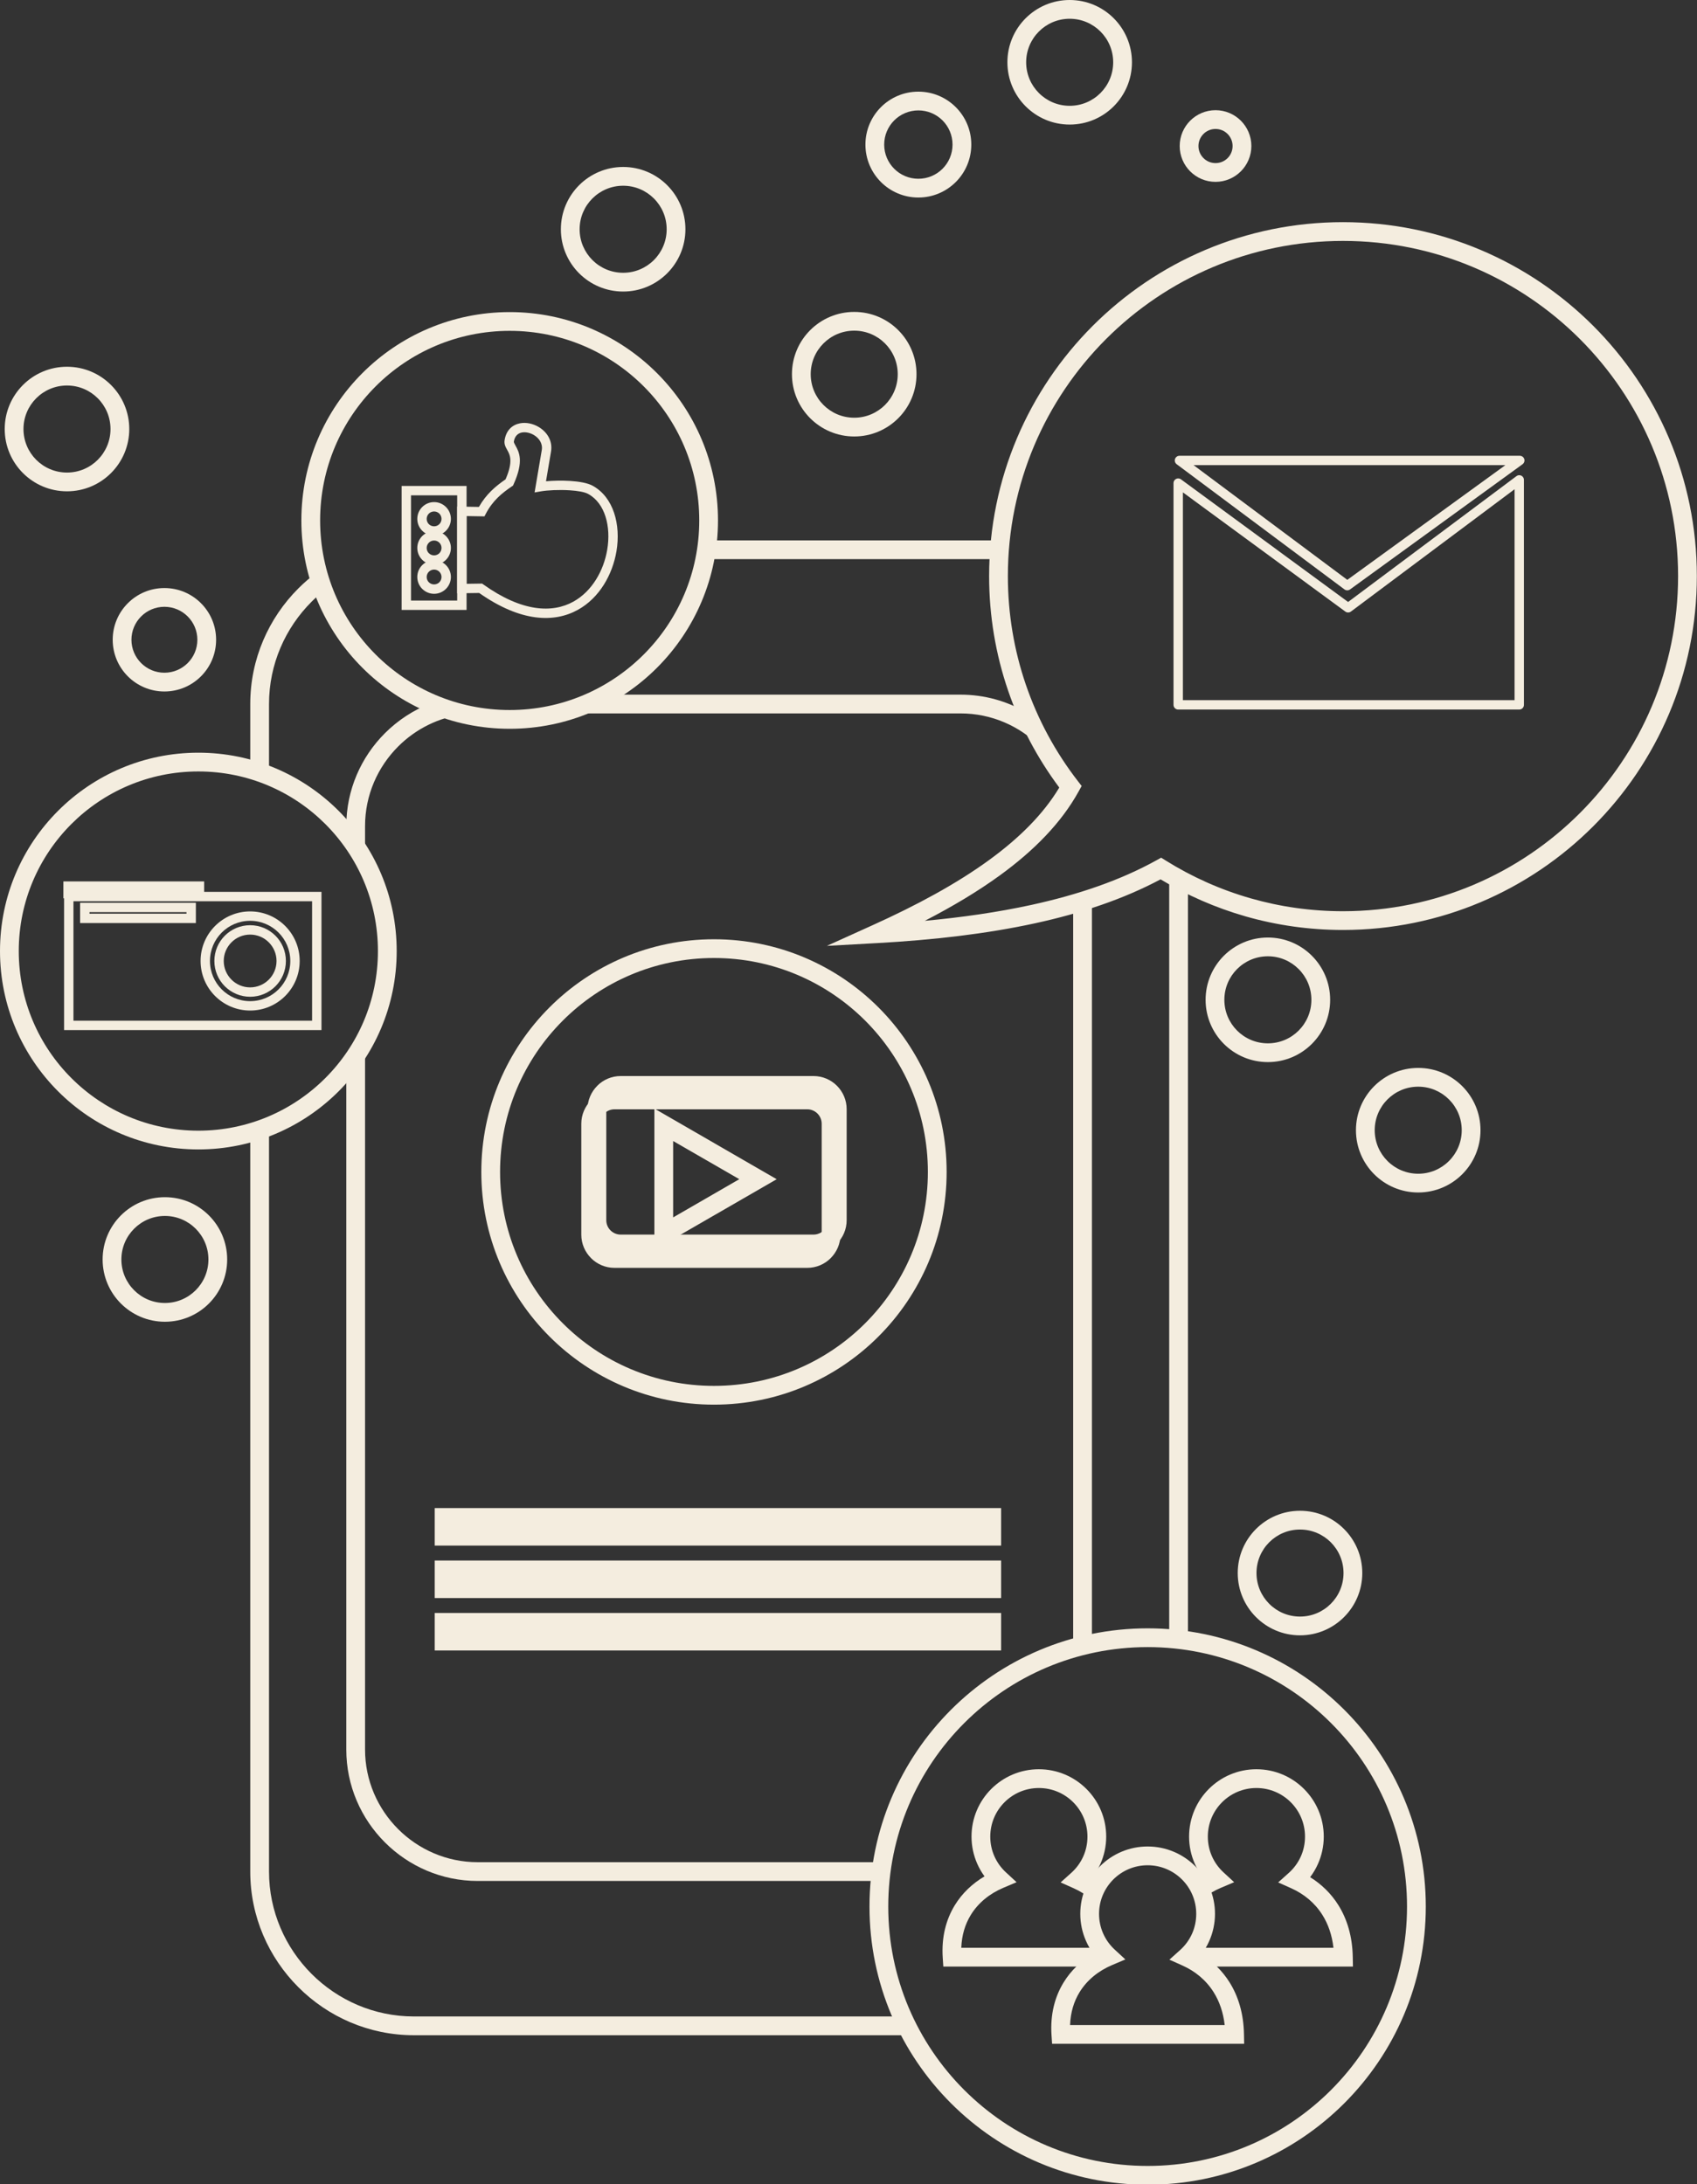
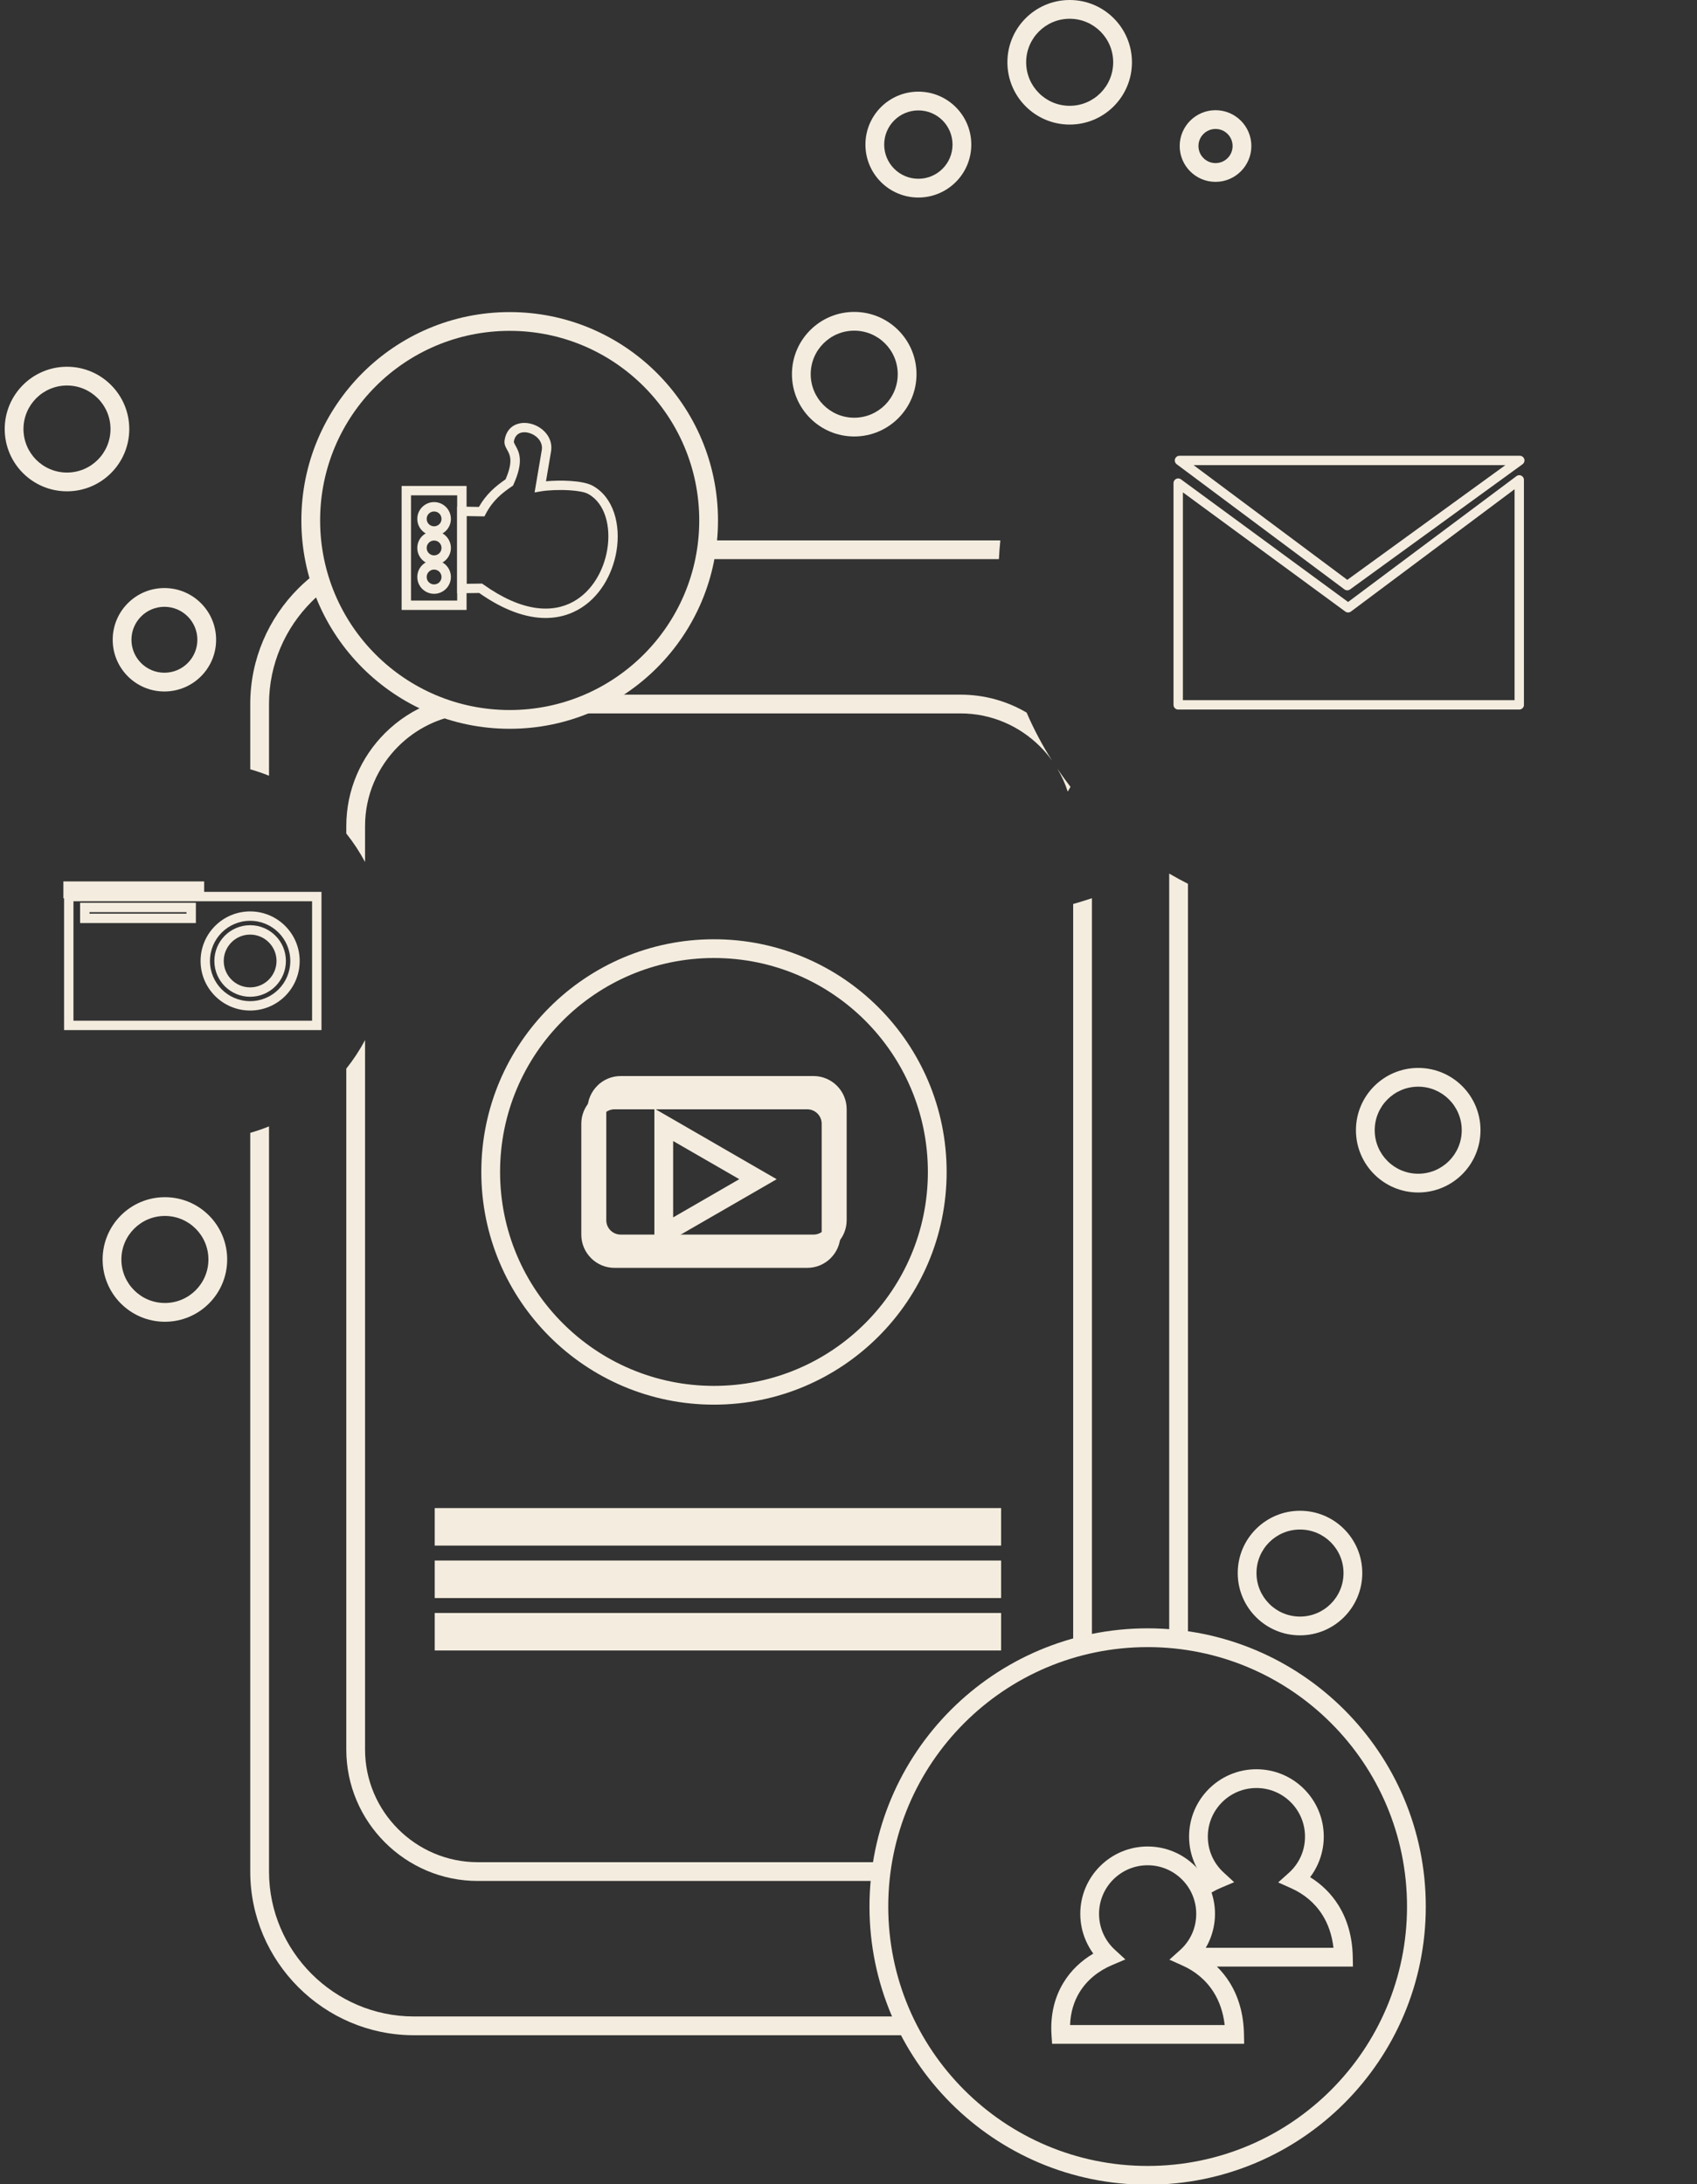
<svg xmlns="http://www.w3.org/2000/svg" clip-rule="evenodd" fill="#f4eddf" fill-rule="evenodd" height="141.3" image-rendering="optimizeQuality" preserveAspectRatio="xMidYMid meet" shape-rendering="geometricPrecision" text-rendering="geometricPrecision" version="1" viewBox="0.0 0.0 109.8 141.3" width="109.8" zoomAndPan="magnify">
  <rect x="0.0" y="0.0" width="109.8" height="141.3" fill="#333333" stroke="none" />
  <g>
    <g fill-rule="nonzero" id="change1_1">
      <path d="M20.938 38.23c-0.272,0.218 -0.532,0.45 -0.778,0.697 -1.699,1.699 -2.754,4.042 -2.754,6.619l0 4.64c-0.395,-0.16 -0.8,-0.3 -1.214,-0.418l0 -4.222c0,-2.912 1.191,-5.559 3.11,-7.478 0.385,-0.385 0.8,-0.741 1.241,-1.064 0.112,0.417 0.244,0.826 0.395,1.226zm24.847 -3.271l18.939 0c-0.041,0.402 -0.072,0.806 -0.092,1.214l-19.027 0c0.079,-0.398 0.14,-0.803 0.18,-1.214zm-28.379 37.911l0 48.209c0,2.577 1.055,4.92 2.754,6.619 1.699,1.699 4.042,2.754 6.619,2.754l31.603 0c0.185,0.413 0.386,0.818 0.602,1.214l-32.205 0c-2.912,0 -5.559,-1.191 -7.477,-3.11 -1.919,-1.918 -3.11,-4.565 -3.11,-7.477l0 -47.792c0.414,-0.118 0.819,-0.258 1.214,-0.417zm59.458 -15.694l0 48.969c-0.4,-0.06 -0.805,-0.107 -1.214,-0.139l0 -49.491c0.397,0.232 0.802,0.453 1.214,0.661z" />
      <path d="M39.2 44.939l22.95 0c1.555,0 3.017,0.423 4.274,1.16 0.468,1.083 1.02,2.121 1.646,3.107 -0.233,-0.325 -0.492,-0.63 -0.775,-0.912 -1.321,-1.321 -3.142,-2.141 -5.145,-2.141l-26.024 0c1.086,-0.274 2.117,-0.685 3.074,-1.214zm-9.158 1.265c-1.66,0.199 -3.153,0.962 -4.281,2.09 -1.321,1.321 -2.141,3.142 -2.141,5.146l0 2.327c-0.349,-0.653 -0.756,-1.27 -1.214,-1.845l0 -0.482c0,-2.339 0.956,-4.464 2.497,-6.005 0.841,-0.841 1.857,-1.508 2.986,-1.94 0.689,0.297 1.408,0.536 2.153,0.709zm-6.422 21.085l0 45.896c0,2.003 0.82,3.825 2.141,5.146 1.321,1.321 3.143,2.141 5.146,2.141l26.195 0c-0.067,0.4 -0.119,0.805 -0.158,1.214l-26.037 0c-2.338,0 -4.464,-0.956 -6.004,-2.497 -1.541,-1.54 -2.497,-3.665 -2.497,-6.004l0 -44.051c0.458,-0.575 0.865,-1.193 1.214,-1.845zm47.03 -9.18l0 48.216c-0.41,0.087 -0.815,0.187 -1.214,0.302l0 -48.143c0.412,-0.119 0.817,-0.244 1.214,-0.375zm-1.564 -6.896c-0.169,-0.522 -0.396,-1.019 -0.672,-1.483 0.271,0.4 0.554,0.792 0.849,1.174 -0.057,0.103 -0.116,0.206 -0.177,0.309z" />
-       <path d="M86.894 14.372c6.323,0 12.047,2.563 16.19,6.706 4.143,4.143 6.706,9.867 6.706,16.19 0,6.322 -2.563,12.046 -6.706,16.189 -4.143,4.144 -9.867,6.706 -16.19,6.706 -2.183,0 -4.297,-0.306 -6.299,-0.878 -1.954,-0.559 -3.801,-1.371 -5.504,-2.397 -2.366,1.262 -5.099,2.185 -8.117,2.842 -3.128,0.681 -6.573,1.081 -10.237,1.283l-3.237 0.179 2.955 -1.336c2.848,-1.287 5.416,-2.67 7.531,-4.209 1.955,-1.421 3.519,-2.972 4.552,-4.697 -1.411,-1.89 -2.538,-4.005 -3.315,-6.282 -0.794,-2.323 -1.225,-4.812 -1.225,-7.4 0,-6.323 2.563,-12.047 6.706,-16.19 4.144,-4.143 9.868,-6.706 16.19,-6.706zm15.332 7.564c-3.924,-3.923 -9.345,-6.35 -15.332,-6.35 -5.987,0 -11.408,2.427 -15.331,6.35 -3.924,3.924 -6.351,9.344 -6.351,15.332 0,2.456 0.408,4.814 1.158,7.012 0.779,2.279 1.927,4.388 3.372,6.254l0.244 0.314 -0.192 0.347c-1.119,2.03 -2.877,3.82 -5.097,5.434 -1.44,1.047 -3.077,2.022 -4.861,2.943 2.424,-0.226 4.729,-0.558 6.882,-1.027 3.046,-0.664 5.777,-1.598 8.099,-2.885l0.313 -0.174 0.301 0.188c1.69,1.055 3.536,1.884 5.496,2.444 1.894,0.542 3.896,0.832 5.967,0.832 5.987,0 11.408,-2.427 15.332,-6.351 3.923,-3.923 6.35,-9.344 6.35,-15.331 0,-5.988 -2.427,-11.408 -6.35,-15.332z" />
      <path d="M87.225 38.944l10.893 -8.141c0.134,-0.101 0.324,-0.073 0.424,0.061 0.041,0.055 0.061,0.118 0.06,0.182l0.001 14.553c0,0.168 -0.136,0.304 -0.304,0.304l-22.066 0c-0.168,0 -0.304,-0.136 -0.304,-0.304l0 -14.344c0,-0.168 0.136,-0.304 0.304,-0.304 0.074,0 0.142,0.027 0.195,0.071l10.797 7.922zm10.771 -7.293l-10.588 7.913c-0.104,0.078 -0.25,0.082 -0.36,0.002l-10.512 -7.713 0 13.443 21.46 0 0 -13.645z" />
      <path d="M87.325 29.485l11.01 0c0.167,0 0.303,0.136 0.303,0.303 0,0.107 -0.056,0.201 -0.139,0.255l-11.15 8.091c-0.11,0.079 -0.256,0.074 -0.359,-0.003l-10.857 -8.1c-0.134,-0.1 -0.162,-0.29 -0.061,-0.424 0.059,-0.08 0.15,-0.122 0.243,-0.122l11.01 0zm10.075 0.607l-20.172 0 9.946 7.42 10.226 -7.42z" />
      <path d="M46.196 60.764c4.157,0 7.921,1.685 10.645,4.409 2.724,2.724 4.409,6.488 4.409,10.645 0,4.157 -1.685,7.92 -4.409,10.644 -2.724,2.724 -6.488,4.41 -10.645,4.41 -4.157,0 -7.92,-1.686 -10.644,-4.41 -2.725,-2.724 -4.41,-6.487 -4.41,-10.644 0,-4.157 1.685,-7.921 4.41,-10.645 2.724,-2.724 6.487,-4.409 10.644,-4.409zm9.787 5.267c-2.505,-2.504 -5.965,-4.054 -9.787,-4.054 -3.822,0 -7.282,1.55 -9.786,4.054 -2.505,2.505 -4.054,5.965 -4.054,9.787 0,3.821 1.549,7.282 4.054,9.786 2.504,2.505 5.964,4.054 9.786,4.054 3.822,0 7.282,-1.549 9.787,-4.054 2.504,-2.504 4.053,-5.965 4.053,-9.786 0,-3.822 -1.549,-7.282 -4.053,-9.787z" />
      <path d="M40.158 69.613l12.479 0c0.59,0 1.126,0.241 1.515,0.629 0.388,0.388 0.629,0.925 0.629,1.515l0 7.183c0,0.59 -0.241,1.126 -0.629,1.514l-0.002 -0.001c-0.389,0.389 -0.925,0.631 -1.513,0.631l-12.479 0c-0.587,0 -1.123,-0.241 -1.512,-0.63l-0.003 -0.002c-0.388,-0.389 -0.629,-0.925 -0.629,-1.512l0 -7.183c0,-0.588 0.241,-1.124 0.631,-1.513l-0.002 -0.002c0.388,-0.388 0.925,-0.629 1.515,-0.629zm12.479 1.214l-12.479 0c-0.255,0 -0.488,0.105 -0.656,0.274l-0.003 0c-0.167,0.167 -0.271,0.399 -0.271,0.656l0 7.183c0,0.256 0.104,0.489 0.271,0.656l0.003 0.003c0.167,0.167 0.399,0.271 0.656,0.271l12.479 0c0.256,0 0.489,-0.104 0.656,-0.271l0 -0.003c0.169,-0.169 0.274,-0.401 0.274,-0.656l0 -7.183c0,-0.255 -0.105,-0.488 -0.274,-0.656 -0.169,-0.169 -0.401,-0.274 -0.656,-0.274z" />
      <path d="M39.756 70.551l12.478 0c0.591,0 1.127,0.242 1.515,0.63 0.388,0.388 0.63,0.924 0.63,1.515l0 7.182c0,0.589 -0.242,1.124 -0.63,1.513l0 0.002c-0.388,0.388 -0.924,0.629 -1.515,0.629l-12.478 0c-0.59,0 -1.127,-0.241 -1.515,-0.629l0 -0.002c-0.388,-0.389 -0.629,-0.924 -0.629,-1.513l0 -7.182c0,-0.588 0.241,-1.124 0.63,-1.514l-0.001 -0.001c0.388,-0.388 0.924,-0.63 1.515,-0.63zm12.478 1.214l-12.478 0c-0.255,0 -0.488,0.105 -0.657,0.274l-0.002 0c-0.168,0.167 -0.272,0.4 -0.272,0.657l0 7.182c0,0.256 0.105,0.489 0.273,0.658l0.001 -0.001c0.169,0.169 0.402,0.274 0.657,0.274l12.478 0c0.256,0 0.488,-0.105 0.657,-0.274l0.001 0.001c0.168,-0.169 0.273,-0.402 0.273,-0.658l0 -7.182c0,-0.255 -0.105,-0.488 -0.274,-0.657 -0.169,-0.169 -0.401,-0.274 -0.657,-0.274z" />
      <path d="M49.347 76.811l-3.048 1.76 -0.003 0 -3.956 2.284 0 -9.137 3.959 2.285 -0.001 0.001 3.955 2.284 -0.906 0.523zm-3.655 0.713l0 -0.001 2.142 -1.237 -2.14 -1.235 -0.002 0 -2.138 -1.234 0 4.941 2.138 -1.234z" />
      <path d="M28.734 97.563L64.774 97.563 64.774 99.99 28.127 99.99 28.127 97.563z" />
      <path d="M28.734 100.956L64.774 100.956 64.774 103.383 28.127 103.383 28.127 100.956z" />
      <path d="M28.734 104.349L64.774 104.349 64.774 106.776 28.127 106.776 28.127 104.349z" />
      <path d="M32.978 20.19c3.722,0 7.091,1.509 9.531,3.948 2.439,2.439 3.947,5.809 3.947,9.531 0,3.722 -1.508,7.092 -3.947,9.531 -2.44,2.439 -5.809,3.948 -9.531,3.948 -3.722,0 -7.092,-1.509 -9.531,-3.948 -2.439,-2.439 -3.948,-5.809 -3.948,-9.531 0,-3.722 1.509,-7.092 3.948,-9.531 2.439,-2.439 5.809,-3.948 9.531,-3.948zm8.672 4.806c-2.219,-2.219 -5.286,-3.592 -8.672,-3.592 -3.387,0 -6.454,1.373 -8.673,3.592 -2.22,2.22 -3.592,5.286 -3.592,8.673 0,3.387 1.372,6.453 3.592,8.673 2.219,2.219 5.286,3.592 8.673,3.592 3.386,0 6.453,-1.373 8.672,-3.592 2.22,-2.22 3.593,-5.286 3.593,-8.673 0,-3.387 -1.373,-6.453 -3.593,-8.673z" />
      <path d="M26.29 31.438l3.898 0 0 8.021 -4.202 0 0 -8.021 0.304 0zm3.291 0.607l-2.988 0 0 6.807 2.988 0 0 -6.807z" />
      <path d="M28.087 32.482c0.299,0 0.571,0.122 0.767,0.318l0.002 0.001c0.196,0.197 0.318,0.468 0.318,0.768 0,0.3 -0.122,0.572 -0.318,0.768 -0.197,0.197 -0.469,0.319 -0.769,0.319 -0.299,0 -0.571,-0.122 -0.767,-0.319l-0.002 -0.001c-0.196,-0.197 -0.318,-0.468 -0.318,-0.767 0,-0.3 0.122,-0.571 0.318,-0.768l0.002 -0.001c0.196,-0.196 0.468,-0.318 0.767,-0.318zm0.34 0.747c-0.087,-0.087 -0.207,-0.14 -0.34,-0.14 -0.133,0 -0.253,0.053 -0.34,0.14 -0.087,0.086 -0.14,0.207 -0.14,0.34 0,0.133 0.053,0.253 0.14,0.34 0.087,0.086 0.207,0.14 0.34,0.14 0.133,0 0.253,-0.054 0.34,-0.141 0.086,-0.086 0.14,-0.207 0.14,-0.339 0,-0.133 -0.053,-0.254 -0.14,-0.34z" />
      <path d="M28.087 34.361c0.299,0 0.571,0.122 0.767,0.319l0.002 0.001c0.196,0.197 0.318,0.468 0.318,0.767 0,0.301 -0.122,0.573 -0.318,0.769 -0.197,0.197 -0.469,0.318 -0.769,0.318 -0.299,0 -0.571,-0.121 -0.767,-0.318l-0.002 -0.001c-0.196,-0.197 -0.318,-0.468 -0.318,-0.768 0,-0.3 0.122,-0.571 0.318,-0.768 0.197,-0.197 0.469,-0.319 0.769,-0.319zm0.34 0.747c-0.087,-0.086 -0.207,-0.14 -0.34,-0.14 -0.132,0 -0.253,0.054 -0.339,0.141 -0.087,0.087 -0.141,0.207 -0.141,0.339 0,0.134 0.053,0.254 0.14,0.341 0.087,0.086 0.207,0.14 0.34,0.14 0.133,0 0.253,-0.054 0.34,-0.141 0.086,-0.087 0.14,-0.207 0.14,-0.34 0,-0.133 -0.053,-0.253 -0.14,-0.34z" />
      <path d="M28.087 36.241c0.3,0 0.572,0.122 0.769,0.319 0.196,0.196 0.318,0.468 0.318,0.768 0,0.299 -0.122,0.571 -0.318,0.768l-0.002 0.001c-0.196,0.196 -0.468,0.318 -0.767,0.318 -0.299,0 -0.571,-0.122 -0.767,-0.318l-0.002 -0.001c-0.196,-0.197 -0.318,-0.469 -0.318,-0.768 0,-0.3 0.122,-0.572 0.318,-0.768 0.197,-0.197 0.469,-0.319 0.769,-0.319zm0.34 0.748c-0.087,-0.087 -0.207,-0.141 -0.34,-0.141 -0.132,0 -0.253,0.054 -0.34,0.141 -0.086,0.086 -0.14,0.207 -0.14,0.339 0,0.133 0.053,0.254 0.14,0.34 0.087,0.087 0.207,0.14 0.34,0.14 0.133,0 0.253,-0.053 0.34,-0.14 0.087,-0.086 0.14,-0.207 0.14,-0.34 0,-0.132 -0.054,-0.253 -0.14,-0.339z" />
      <path d="M30.188 33.387l0 4.382 0.154 -0.003c0.306,-0.006 0.61,-0.011 0.758,-0.011l0.096 0 0.079 0.057c2.51,1.79 4.47,1.861 5.826,1.109 0.603,-0.335 1.092,-0.835 1.458,-1.418 0.37,-0.589 0.616,-1.263 0.73,-1.941 0.252,-1.494 -0.132,-2.995 -1.225,-3.603 -0.242,-0.135 -0.699,-0.208 -1.198,-0.24 -0.695,-0.045 -1.449,-0.004 -1.855,0.066l-0.421 0.073 0.464 -2.74c0.072,-0.423 -0.174,-0.776 -0.51,-0.975 -0.126,-0.075 -0.264,-0.128 -0.401,-0.156 -0.131,-0.027 -0.262,-0.03 -0.384,-0.006 -0.247,0.049 -0.453,0.23 -0.511,0.582 -0.009,0.058 0.041,0.148 0.101,0.256 0.234,0.419 0.563,1.009 -0.121,2.518l-0.035 0.078 -0.07 0.048c-0.323,0.22 -0.637,0.451 -0.923,0.734 -0.282,0.279 -0.543,0.613 -0.768,1.043l-0.086 0.166c-0.386,-0.007 -0.772,-0.013 -1.158,-0.019zm-0.607 4.689l0 -5.305 1.406 0.024c0.236,-0.415 0.503,-0.747 0.789,-1.029 0.297,-0.295 0.612,-0.532 0.934,-0.755 0.514,-1.174 0.279,-1.597 0.11,-1.898 -0.116,-0.209 -0.213,-0.382 -0.169,-0.647 0.105,-0.648 0.507,-0.984 0.992,-1.08 0.199,-0.039 0.412,-0.034 0.622,0.008 0.204,0.042 0.405,0.12 0.587,0.228 0.532,0.315 0.92,0.889 0.8,1.595l-0.325 1.918c0.446,-0.041 1.031,-0.056 1.576,-0.021 0.578,0.037 1.125,0.132 1.455,0.316 1.337,0.744 1.819,2.502 1.529,4.231 -0.127,0.754 -0.402,1.506 -0.816,2.165 -0.418,0.665 -0.979,1.236 -1.676,1.623 -1.529,0.849 -3.691,0.809 -6.39,-1.087 -0.224,0.001 -0.44,0.005 -0.654,0.009l-0.77 0.012 0 -0.307z" />
-       <path d="M12.834 48.694c3.543,0 6.752,1.437 9.074,3.759 2.323,2.322 3.759,5.531 3.759,9.075 0,3.544 -1.436,6.752 -3.759,9.075 -2.322,2.322 -5.531,3.758 -9.074,3.758 -3.544,0 -6.753,-1.436 -9.075,-3.758 -2.322,-2.323 -3.759,-5.531 -3.759,-9.075 0,-3.544 1.437,-6.753 3.759,-9.075 2.322,-2.322 5.531,-3.759 9.075,-3.759zm8.216 4.617c-2.103,-2.102 -5.008,-3.403 -8.216,-3.403 -3.209,0 -6.114,1.301 -8.217,3.403 -2.103,2.103 -3.403,5.008 -3.403,8.217 0,3.209 1.3,6.114 3.403,8.216 2.103,2.103 5.008,3.404 8.217,3.404 3.208,0 6.113,-1.301 8.216,-3.404 2.103,-2.102 3.403,-5.007 3.403,-8.216 0,-3.209 -1.3,-6.114 -3.403,-8.217z" />
      <path d="M4.45 57.698l16.35 0 0 8.942 -16.654 0 0 -8.942 0.304 0zm15.743 0.607l-15.44 0 0 7.728 15.44 0 0 -7.728z" />
      <path d="M16.184 58.963c0.885,0 1.687,0.359 2.267,0.939 0.58,0.58 0.939,1.382 0.939,2.267 0,0.885 -0.359,1.687 -0.939,2.267 -0.58,0.58 -1.382,0.939 -2.267,0.939 -0.885,0 -1.687,-0.359 -2.267,-0.939 -0.58,-0.58 -0.939,-1.382 -0.939,-2.267 0,-0.885 0.359,-1.687 0.939,-2.267 0.58,-0.58 1.382,-0.939 2.267,-0.939zm1.838 1.368c-0.47,-0.47 -1.12,-0.761 -1.838,-0.761 -0.718,0 -1.368,0.291 -1.838,0.761 -0.47,0.47 -0.761,1.12 -0.761,1.838 0,0.718 0.291,1.368 0.761,1.838 0.47,0.47 1.12,0.761 1.838,0.761 0.718,0 1.368,-0.291 1.838,-0.761 0.47,-0.47 0.761,-1.12 0.761,-1.838 0,-0.718 -0.291,-1.368 -0.761,-1.838z" />
      <path d="M16.184 59.855c0.639,0 1.218,0.259 1.637,0.678 0.418,0.418 0.677,0.997 0.677,1.636 0,0.639 -0.259,1.218 -0.677,1.637 -0.419,0.418 -0.998,0.678 -1.637,0.678 -0.639,0 -1.218,-0.26 -1.637,-0.678 -0.418,-0.419 -0.677,-0.998 -0.677,-1.637 0,-0.639 0.259,-1.218 0.677,-1.636 0.419,-0.419 0.998,-0.678 1.637,-0.678zm1.207 1.107c-0.308,-0.309 -0.736,-0.5 -1.207,-0.5 -0.472,0 -0.899,0.191 -1.207,0.5 -0.309,0.309 -0.501,0.736 -0.501,1.207 0,0.472 0.192,0.899 0.501,1.208 0.308,0.308 0.735,0.5 1.207,0.5 0.471,0 0.899,-0.192 1.207,-0.5 0.309,-0.309 0.501,-0.736 0.501,-1.208 0,-0.471 -0.192,-0.898 -0.501,-1.207z" />
      <path d="M4.404 57.022L13.208 57.022 13.208 58.115 4.101 58.115 4.101 57.022z" />
      <path d="M5.486 58.403l7.187 0 0 1.312 -7.49 0 0 -1.312 0.303 0zm6.58 0.607l-6.276 0 0 0.098 6.276 0 0 -0.098z" />
      <path d="M74.255 105.343c4.97,0 9.469,2.015 12.726,5.271 3.257,3.257 5.271,7.757 5.271,12.726 0,4.97 -2.014,9.469 -5.271,12.726 -3.257,3.257 -7.756,5.271 -12.726,5.271 -4.97,0 -9.469,-2.014 -12.726,-5.271 -3.257,-3.257 -5.271,-7.756 -5.271,-12.726 0,-4.969 2.014,-9.469 5.271,-12.726 3.257,-3.256 7.756,-5.271 12.726,-5.271zm11.868 6.13c-3.037,-3.037 -7.233,-4.916 -11.868,-4.916 -4.634,0 -8.83,1.879 -11.867,4.916 -3.038,3.037 -4.916,7.233 -4.916,11.867 0,4.635 1.878,8.831 4.916,11.868 3.037,3.037 7.233,4.915 11.867,4.915 4.635,0 8.831,-1.878 11.868,-4.915 3.037,-3.037 4.915,-7.233 4.915,-11.868 0,-4.634 -1.878,-8.83 -4.915,-11.867z" />
      <path d="M81.293 114.459c1.204,0 2.293,0.488 3.082,1.277 0.788,0.788 1.276,1.878 1.276,3.081 0,0.628 -0.135,1.229 -0.379,1.774 -0.135,0.303 -0.304,0.588 -0.503,0.85 0.722,0.447 1.353,1.05 1.83,1.814 0.56,0.897 0.904,2.013 0.928,3.353l0.011 0.616 -9.729 0c-0.326,-0.246 -0.679,-0.452 -1.05,-0.618 0.199,-0.179 0.38,-0.378 0.537,-0.596l8.982 0c-0.094,-0.828 -0.344,-1.532 -0.708,-2.114 -0.496,-0.796 -1.208,-1.371 -2.019,-1.735l-0.85 -0.38 0.694 -0.622c0.326,-0.293 0.591,-0.654 0.773,-1.061 0.173,-0.388 0.269,-0.822 0.269,-1.281 0,-0.868 -0.352,-1.654 -0.921,-2.223 -0.568,-0.569 -1.355,-0.921 -2.223,-0.921 -0.868,0 -1.654,0.352 -2.223,0.921 -0.569,0.569 -0.921,1.355 -0.921,2.223 0,0.452 0.094,0.879 0.262,1.262 0.175,0.4 0.433,0.757 0.751,1.05l0.69 0.637 -0.863 0.366c-0.405,0.172 -0.785,0.393 -1.124,0.661 -0.114,-0.404 -0.294,-0.781 -0.528,-1.117 0.142,-0.102 0.289,-0.198 0.441,-0.287 -0.187,-0.255 -0.347,-0.532 -0.476,-0.826 -0.236,-0.537 -0.366,-1.128 -0.366,-1.746 0,-1.203 0.488,-2.293 1.276,-3.081 0.788,-0.789 1.878,-1.277 3.081,-1.277z" />
-       <path d="M67.217 114.459c1.203,0 2.293,0.488 3.081,1.277 0.789,0.788 1.276,1.878 1.276,3.081 0,0.628 -0.135,1.229 -0.378,1.774 -0.136,0.303 -0.305,0.588 -0.503,0.85 0.15,0.093 0.296,0.192 0.437,0.299 -0.23,0.345 -0.404,0.73 -0.509,1.143 -0.346,-0.297 -0.734,-0.537 -1.147,-0.722l-0.849 -0.38 0.693 -0.622c0.326,-0.293 0.592,-0.654 0.773,-1.061 0.173,-0.388 0.27,-0.822 0.27,-1.281 0,-0.868 -0.352,-1.654 -0.921,-2.223 -0.569,-0.569 -1.355,-0.921 -2.223,-0.921 -0.868,0 -1.654,0.352 -2.223,0.921 -0.569,0.569 -0.921,1.355 -0.921,2.223 0,0.452 0.093,0.878 0.262,1.262 0.175,0.4 0.432,0.757 0.75,1.05l0.69 0.637 -0.863 0.366c-0.866,0.368 -1.616,0.96 -2.105,1.762 -0.358,0.587 -0.579,1.293 -0.61,2.116l9.017 0c0.148,0.204 0.315,0.392 0.5,0.562 -0.408,0.173 -0.793,0.391 -1.144,0.652l-9.535 0 -0.038 -0.569c-0.088,-1.334 0.214,-2.469 0.776,-3.391 0.482,-0.79 1.151,-1.417 1.928,-1.875 -0.187,-0.255 -0.347,-0.532 -0.476,-0.826 -0.235,-0.537 -0.366,-1.128 -0.366,-1.746 0,-1.203 0.488,-2.293 1.276,-3.081 0.789,-0.789 1.878,-1.277 3.082,-1.277z" />
      <path d="M74.255 119.456c1.203,0 2.293,0.488 3.081,1.277 0.789,0.788 1.277,1.878 1.277,3.081 0,0.628 -0.136,1.229 -0.379,1.774 -0.135,0.303 -0.305,0.588 -0.503,0.85 0.722,0.447 1.353,1.05 1.83,1.815 0.559,0.896 0.904,2.012 0.927,3.352l0.012 0.616 -12.427 0 -0.038 -0.569c-0.087,-1.334 0.214,-2.469 0.777,-3.391 0.481,-0.79 1.15,-1.417 1.927,-1.875 -0.187,-0.255 -0.347,-0.532 -0.475,-0.826 -0.236,-0.537 -0.367,-1.128 -0.367,-1.746 0,-1.203 0.488,-2.293 1.277,-3.081 0.788,-0.789 1.878,-1.277 3.081,-1.277zm2.223 2.135c-0.569,-0.569 -1.355,-0.921 -2.223,-0.921 -0.868,0 -1.654,0.352 -2.223,0.921 -0.569,0.569 -0.921,1.355 -0.921,2.223 0,0.452 0.094,0.879 0.262,1.262 0.175,0.4 0.432,0.757 0.751,1.051l0.69 0.636 -0.863 0.366c-0.867,0.368 -1.617,0.96 -2.106,1.762 -0.358,0.587 -0.579,1.293 -0.609,2.116l10.004 0c-0.094,-0.828 -0.344,-1.532 -0.708,-2.114 -0.496,-0.796 -1.209,-1.371 -2.019,-1.734l-0.85 -0.381 0.693 -0.622c0.327,-0.293 0.592,-0.654 0.774,-1.061 0.173,-0.388 0.269,-0.822 0.269,-1.281 0,-0.868 -0.352,-1.654 -0.921,-2.223z" />
      <path d="M55.271 20.179c1.112,0 2.12,0.451 2.849,1.18 0.729,0.729 1.18,1.736 1.18,2.849 0,1.113 -0.451,2.12 -1.18,2.849 -0.729,0.729 -1.737,1.18 -2.849,1.18 -1.113,0 -2.12,-0.451 -2.849,-1.18 -0.73,-0.729 -1.181,-1.736 -1.181,-2.849 0,-1.113 0.451,-2.12 1.181,-2.849 0.729,-0.729 1.736,-1.18 2.849,-1.18zm1.991 2.038c-0.51,-0.51 -1.214,-0.825 -1.991,-0.825 -0.778,0 -1.482,0.315 -1.991,0.825 -0.51,0.509 -0.825,1.213 -0.825,1.991 0,0.777 0.315,1.481 0.825,1.991 0.509,0.509 1.213,0.825 1.991,0.825 0.777,0 1.481,-0.316 1.991,-0.825 0.509,-0.51 0.824,-1.214 0.824,-1.991 0,-0.778 -0.315,-1.482 -0.824,-1.991z" />
      <path d="M91.763 69.088c1.112,0 2.12,0.451 2.849,1.18 0.729,0.729 1.18,1.736 1.18,2.849 0,1.113 -0.451,2.12 -1.18,2.849 -0.729,0.729 -1.737,1.18 -2.849,1.18 -1.113,0 -2.12,-0.451 -2.85,-1.18 -0.729,-0.729 -1.18,-1.736 -1.18,-2.849 0,-1.113 0.451,-2.12 1.18,-2.849 0.73,-0.729 1.737,-1.18 2.85,-1.18zm1.99 2.038c-0.509,-0.509 -1.213,-0.825 -1.99,-0.825 -0.778,0 -1.482,0.316 -1.991,0.825 -0.51,0.51 -0.825,1.214 -0.825,1.991 0,0.778 0.315,1.482 0.825,1.991 0.509,0.51 1.213,0.825 1.991,0.825 0.777,0 1.481,-0.315 1.99,-0.825 0.51,-0.509 0.825,-1.213 0.825,-1.991 0,-0.777 -0.315,-1.481 -0.825,-1.991z" />
      <path d="M78.647 7.129c0.641,0 1.22,0.26 1.64,0.679 0.419,0.419 0.679,0.999 0.679,1.639 0,0.637 -0.26,1.216 -0.679,1.637l-0.003 0.002c-0.42,0.42 -0.999,0.679 -1.637,0.679 -0.64,0 -1.219,-0.259 -1.639,-0.679 -0.419,-0.419 -0.679,-0.999 -0.679,-1.639 0,-0.64 0.26,-1.219 0.679,-1.639 0.42,-0.419 0.999,-0.679 1.639,-0.679zm0.781 1.537c-0.199,-0.2 -0.476,-0.323 -0.781,-0.323 -0.304,0 -0.581,0.123 -0.78,0.323 -0.2,0.2 -0.324,0.476 -0.324,0.781 0,0.305 0.124,0.581 0.324,0.781 0.199,0.2 0.476,0.324 0.78,0.324 0.307,0 0.583,-0.123 0.781,-0.322l0.003 -0.002c0.198,-0.198 0.321,-0.474 0.321,-0.781 0,-0.305 -0.124,-0.581 -0.324,-0.781z" />
      <path d="M59.42 5.929c0.946,0 1.802,0.384 2.422,1.003 0.62,0.62 1.003,1.476 1.003,2.422 0,0.946 -0.383,1.802 -1.003,2.422 -0.62,0.619 -1.476,1.003 -2.422,1.003 -0.946,0 -1.802,-0.384 -2.422,-1.003 -0.619,-0.62 -1.003,-1.476 -1.003,-2.422 0,-0.946 0.384,-1.802 1.003,-2.422 0.62,-0.619 1.476,-1.003 2.422,-1.003zm1.564 1.861c-0.4,-0.4 -0.953,-0.647 -1.564,-0.647 -0.61,0 -1.163,0.247 -1.563,0.647 -0.4,0.401 -0.648,0.954 -0.648,1.564 0,0.611 0.248,1.164 0.648,1.564 0.4,0.4 0.953,0.647 1.563,0.647 0.611,0 1.164,-0.247 1.564,-0.647 0.4,-0.4 0.647,-0.953 0.647,-1.564 0,-0.61 -0.247,-1.163 -0.647,-1.564z" />
-       <path d="M40.319 10.802c1.113,0 2.12,0.451 2.849,1.18 0.73,0.729 1.18,1.737 1.18,2.85 0,1.112 -0.45,2.12 -1.18,2.849 -0.729,0.729 -1.736,1.18 -2.849,1.18 -1.113,0 -2.12,-0.451 -2.849,-1.18 -0.729,-0.729 -1.18,-1.737 -1.18,-2.849 0,-1.113 0.451,-2.121 1.18,-2.85 0.729,-0.729 1.736,-1.18 2.849,-1.18zm1.991 2.039c-0.509,-0.51 -1.213,-0.825 -1.991,-0.825 -0.777,0 -1.481,0.315 -1.991,0.825 -0.509,0.509 -0.825,1.213 -0.825,1.991 0,0.777 0.316,1.481 0.825,1.99 0.51,0.51 1.214,0.825 1.991,0.825 0.778,0 1.482,-0.315 1.991,-0.825 0.51,-0.509 0.825,-1.213 0.825,-1.99 0,-0.778 -0.315,-1.482 -0.825,-1.991z" />
      <path d="M4.334 23.726c1.113,0 2.12,0.451 2.849,1.181 0.73,0.729 1.181,1.736 1.181,2.849 0,1.112 -0.451,2.12 -1.181,2.849 -0.729,0.729 -1.736,1.18 -2.849,1.18 -1.112,0 -2.12,-0.451 -2.849,-1.18 -0.729,-0.729 -1.18,-1.737 -1.18,-2.849 0,-1.113 0.451,-2.12 1.18,-2.849 0.729,-0.73 1.737,-1.181 2.849,-1.181zm1.991 2.039c-0.509,-0.51 -1.213,-0.825 -1.991,-0.825 -0.777,0 -1.481,0.315 -1.991,0.825 -0.509,0.509 -0.824,1.213 -0.824,1.991 0,0.777 0.315,1.481 0.824,1.991 0.51,0.509 1.214,0.824 1.991,0.824 0.778,0 1.482,-0.315 1.991,-0.824 0.51,-0.51 0.825,-1.214 0.825,-1.991 0,-0.778 -0.315,-1.482 -0.825,-1.991z" />
      <path d="M10.67 77.45c1.112,0 2.12,0.451 2.849,1.181 0.729,0.729 1.18,1.736 1.18,2.849 0,1.112 -0.451,2.12 -1.18,2.849 -0.729,0.729 -1.737,1.18 -2.849,1.18 -1.113,0 -2.12,-0.451 -2.85,-1.18 -0.729,-0.729 -1.18,-1.737 -1.18,-2.849 0,-1.113 0.451,-2.12 1.18,-2.849 0.73,-0.73 1.737,-1.181 2.85,-1.181zm1.991 2.039c-0.51,-0.51 -1.214,-0.825 -1.991,-0.825 -0.778,0 -1.482,0.315 -1.991,0.825 -0.51,0.509 -0.825,1.213 -0.825,1.991 0,0.777 0.315,1.481 0.825,1.991 0.509,0.509 1.213,0.824 1.991,0.824 0.777,0 1.481,-0.315 1.991,-0.824 0.509,-0.51 0.824,-1.214 0.824,-1.991 0,-0.778 -0.315,-1.482 -0.824,-1.991z" />
      <path d="M10.637 38.043c0.924,0 1.761,0.374 2.366,0.98 0.606,0.605 0.98,1.442 0.98,2.366 0,0.924 -0.374,1.76 -0.98,2.366 -0.605,0.605 -1.442,0.98 -2.366,0.98 -0.923,0 -1.76,-0.375 -2.365,-0.98 -0.606,-0.606 -0.98,-1.443 -0.98,-2.366 0,-0.924 0.374,-1.761 0.98,-2.366 0.605,-0.606 1.442,-0.98 2.365,-0.98zm1.508 1.838c-0.386,-0.386 -0.919,-0.625 -1.508,-0.625 -0.588,0 -1.121,0.239 -1.507,0.625 -0.386,0.386 -0.625,0.919 -0.625,1.508 0,0.588 0.239,1.121 0.625,1.507 0.386,0.386 0.919,0.625 1.507,0.625 0.589,0 1.122,-0.239 1.508,-0.625 0.386,-0.385 0.625,-0.919 0.625,-1.507 0,-0.589 -0.239,-1.122 -0.625,-1.508z" />
      <path d="M84.114 97.737c1.112,0 2.12,0.451 2.849,1.18 0.729,0.729 1.18,1.737 1.18,2.849 0,1.113 -0.451,2.12 -1.18,2.849 -0.729,0.73 -1.737,1.181 -2.849,1.181 -1.113,0 -2.12,-0.451 -2.849,-1.181 -0.73,-0.729 -1.181,-1.736 -1.181,-2.849 0,-1.112 0.451,-2.12 1.181,-2.849 0.729,-0.729 1.736,-1.18 2.849,-1.18zm1.991 2.038c-0.51,-0.509 -1.214,-0.824 -1.991,-0.824 -0.778,0 -1.482,0.315 -1.991,0.824 -0.51,0.51 -0.825,1.214 -0.825,1.991 0,0.778 0.315,1.482 0.825,1.991 0.509,0.51 1.213,0.825 1.991,0.825 0.777,0 1.481,-0.315 1.991,-0.825 0.509,-0.509 0.824,-1.213 0.824,-1.991 0,-0.777 -0.315,-1.481 -0.824,-1.991z" />
-       <path d="M82.034 60.652c1.113,0 2.12,0.451 2.849,1.18 0.73,0.73 1.181,1.737 1.181,2.85 0,1.112 -0.451,2.12 -1.181,2.849 -0.729,0.729 -1.736,1.18 -2.849,1.18 -1.112,0 -2.12,-0.451 -2.849,-1.18 -0.729,-0.729 -1.18,-1.737 -1.18,-2.849 0,-1.113 0.451,-2.12 1.18,-2.85 0.729,-0.729 1.737,-1.18 2.849,-1.18zm1.991 2.039c-0.509,-0.51 -1.213,-0.825 -1.991,-0.825 -0.777,0 -1.481,0.315 -1.991,0.825 -0.509,0.509 -0.824,1.213 -0.824,1.991 0,0.777 0.315,1.481 0.824,1.991 0.51,0.509 1.214,0.824 1.991,0.824 0.778,0 1.482,-0.315 1.991,-0.824 0.51,-0.51 0.825,-1.214 0.825,-1.991 0,-0.778 -0.315,-1.482 -0.825,-1.991z" />
      <path d="M69.211 0c1.112,0 2.12,0.451 2.849,1.18 0.729,0.729 1.18,1.737 1.18,2.849 0,1.113 -0.451,2.12 -1.18,2.85 -0.729,0.729 -1.737,1.18 -2.849,1.18 -1.113,0 -2.12,-0.451 -2.849,-1.18 -0.73,-0.73 -1.181,-1.737 -1.181,-2.85 0,-1.112 0.451,-2.12 1.181,-2.849 0.729,-0.729 1.736,-1.18 2.849,-1.18zm1.991 2.038c-0.51,-0.509 -1.214,-0.824 -1.991,-0.824 -0.778,0 -1.482,0.315 -1.991,0.824 -0.51,0.51 -0.825,1.214 -0.825,1.991 0,0.778 0.315,1.482 0.825,1.991 0.509,0.51 1.213,0.825 1.991,0.825 0.777,0 1.481,-0.315 1.991,-0.825 0.509,-0.509 0.824,-1.213 0.824,-1.991 0,-0.777 -0.315,-1.481 -0.824,-1.991z" />
    </g>
  </g>
</svg>